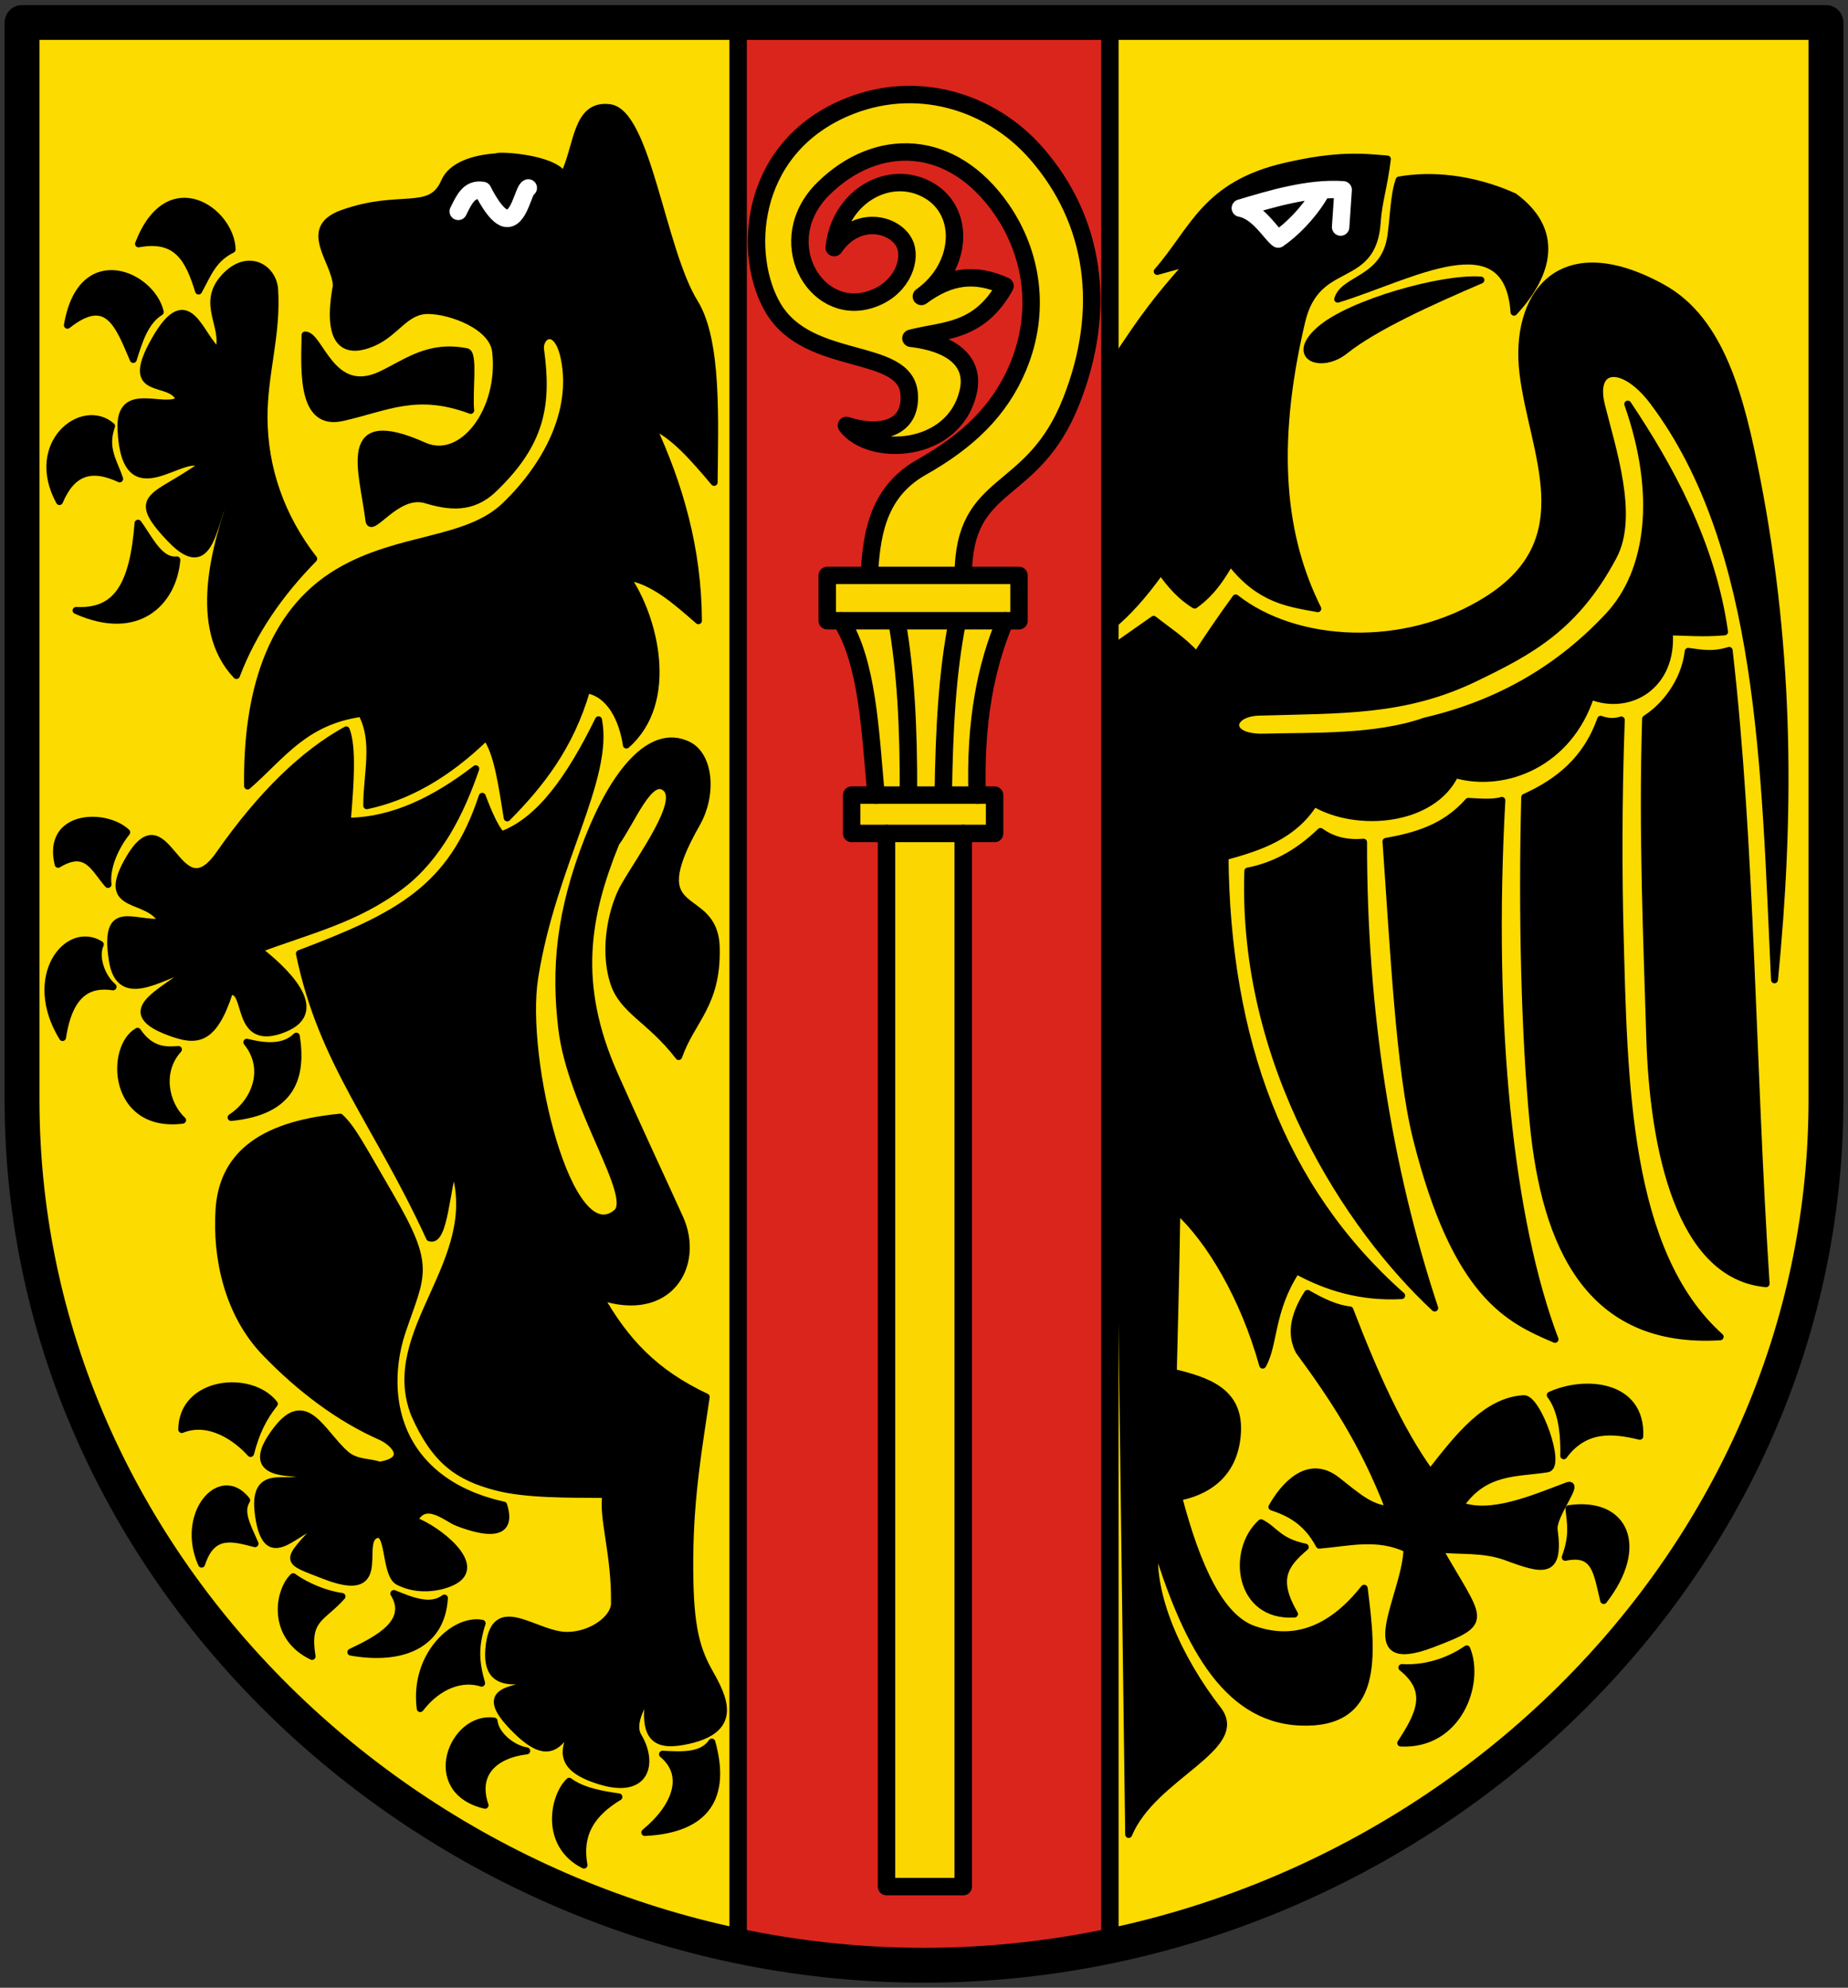
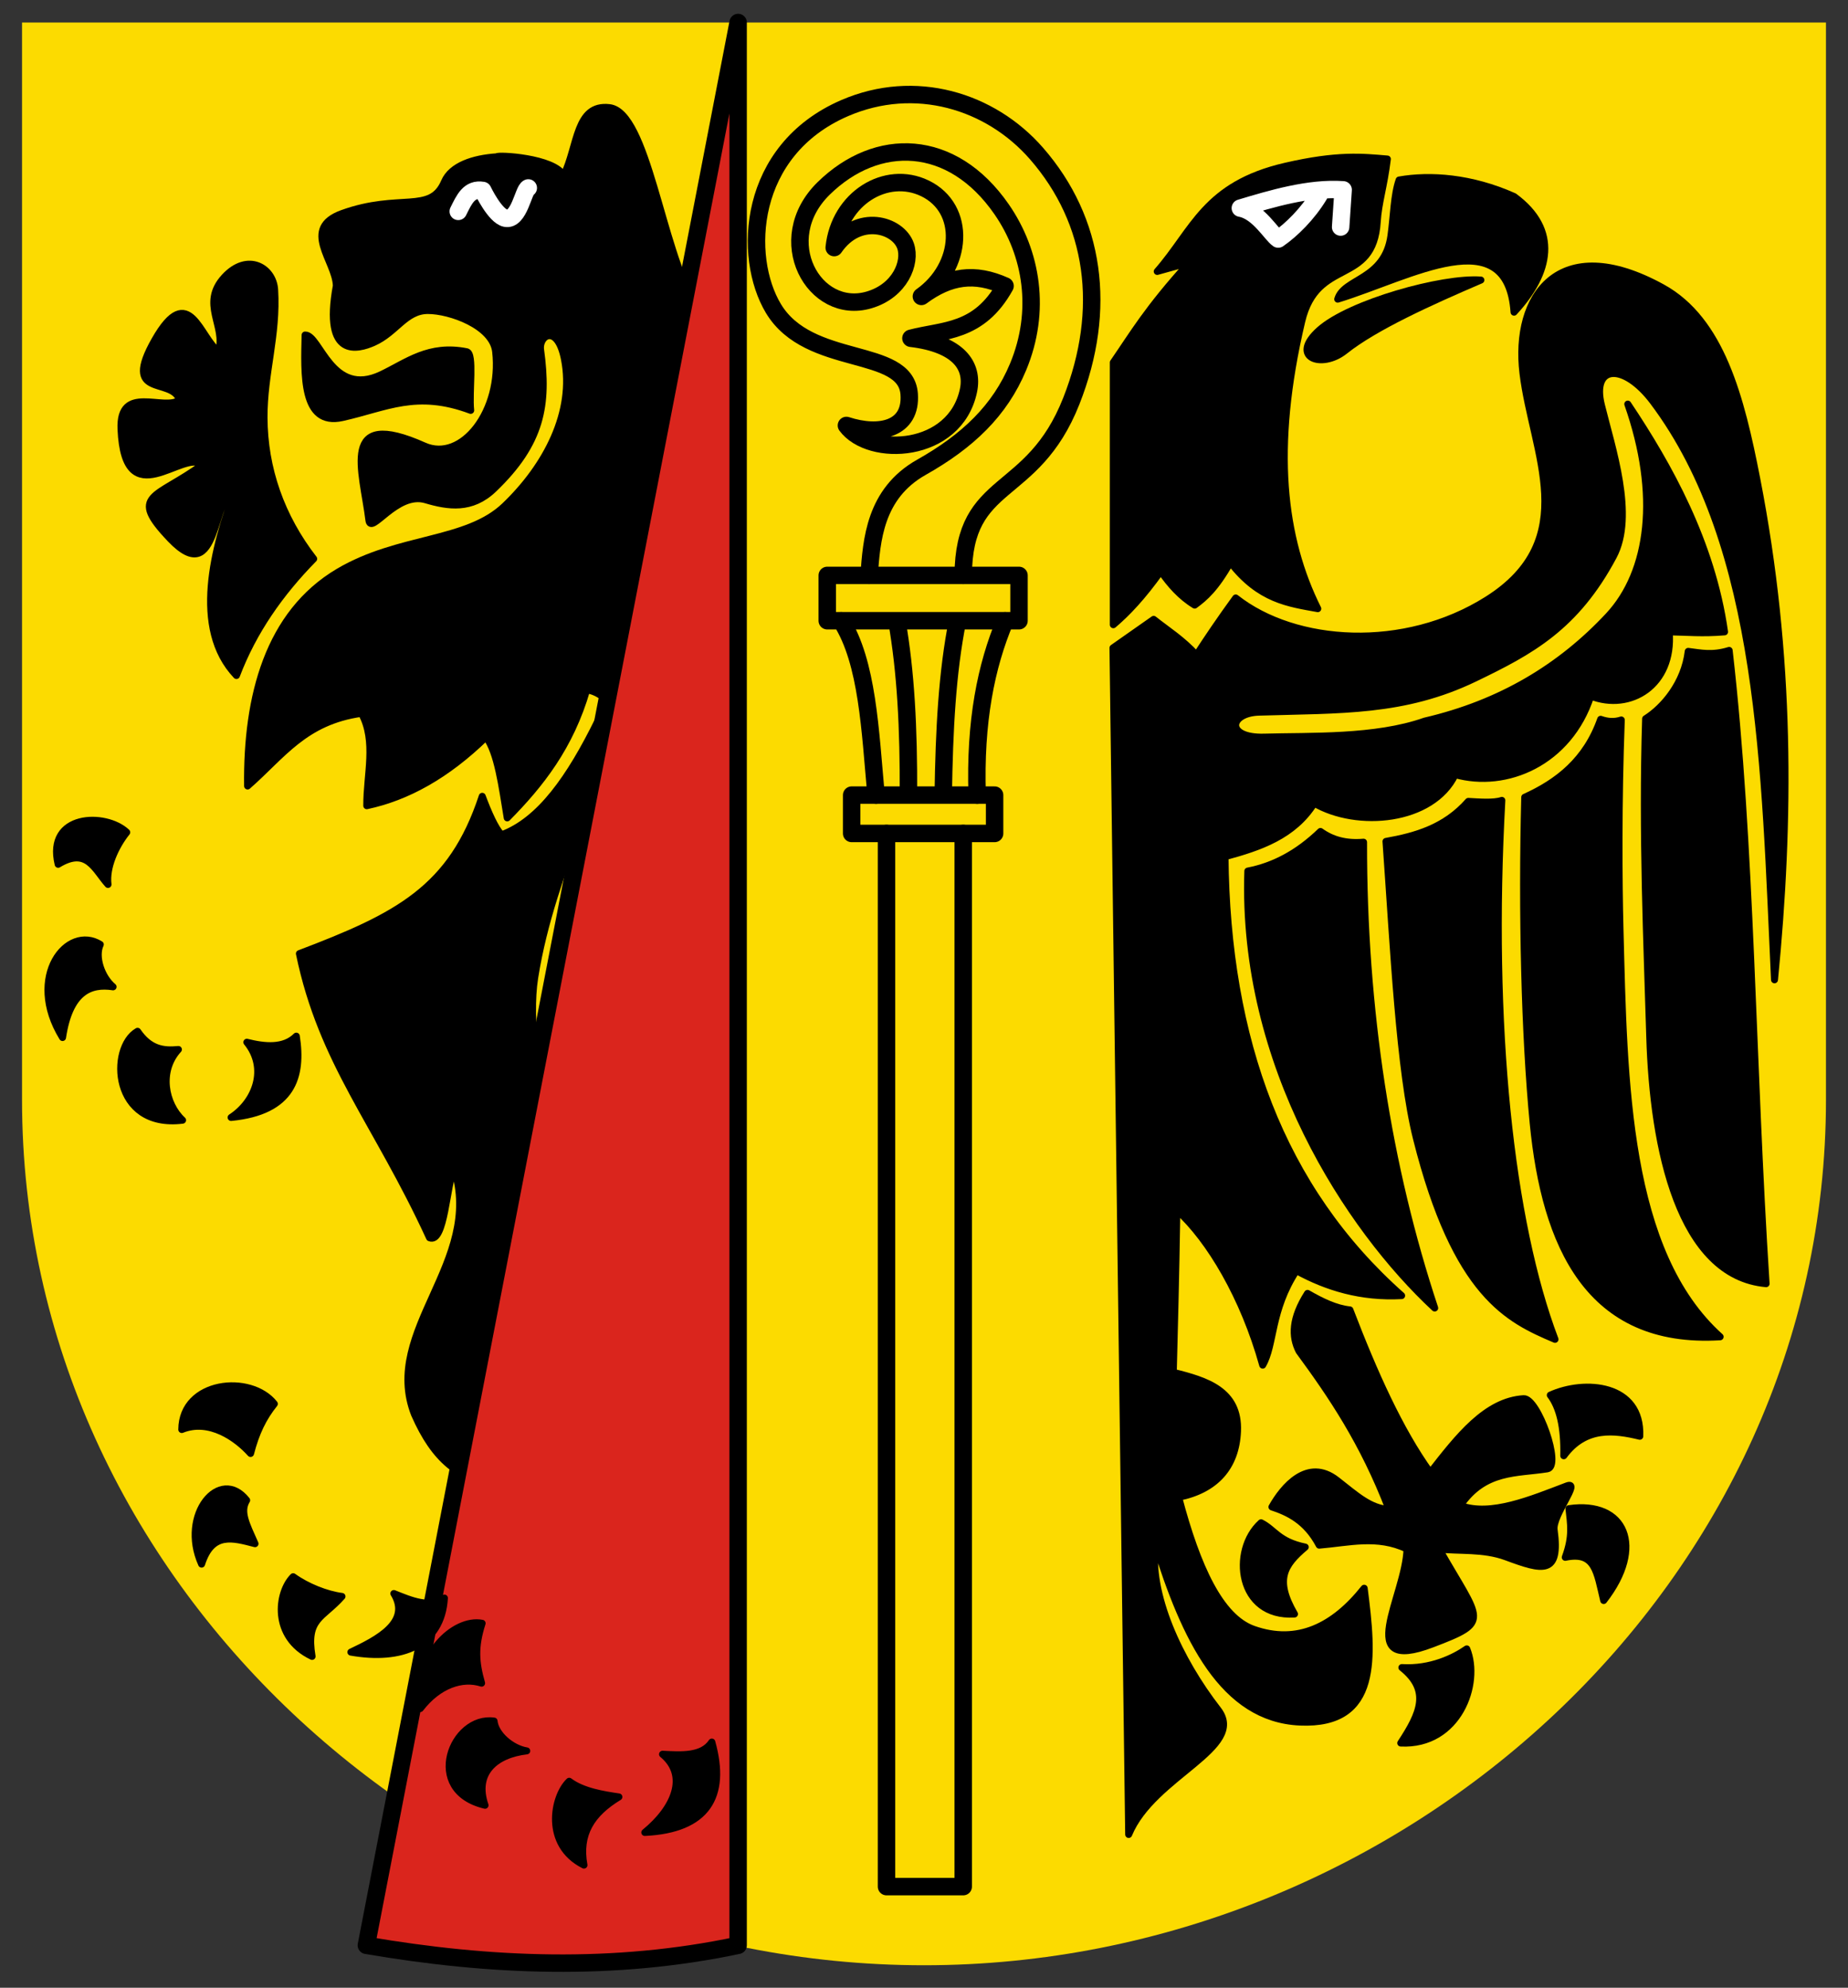
<svg xmlns="http://www.w3.org/2000/svg" height="570" width="530">
  <rect width="100%" height="100%" fill="#333333" stroke="none" />
  <path style="fill:#fcdb00;fill-opacity:1;stroke:none;stroke-width:10;stroke-linecap:round;stroke-linejoin:round;stroke-miterlimit:4;stroke-dasharray:none;stroke-opacity:1" d="M6.32 6.454V315.37c0 138.214 120.612 248.176 258.68 248.176S523.68 453.584 523.68 315.37V6.454Z" />
  <path d="M161.657 50.332c4.138-8.42 3.425-20.616 13.14-19.465 10.86 1.287 15.009 40.75 24.423 55.931 6.753 10.89 5.75 33.668 5.592 51.527-5.916-6.998-11.832-13.848-17.748-16.124 7.807 16.902 13.13 35.046 13.241 55.796-6.578-5.741-13.135-11.588-20.652-12.631 7.991 11.383 14.28 35.751-.01 48.281-1.15-7.614-4.787-14.755-11.37-15.846-4.712 16.291-13.313 27.135-22.803 36.736-1.496-9.06-2.736-18.761-6.088-23.185-11.398 11.1-22.795 17.272-34.193 19.692-.06-8.92 2.855-18.434-1.51-26.493-16.373 2.307-22.661 12.075-32.672 20.839-.314-25.764 5.989-49.518 26.12-61.42 17.277-10.215 36.674-8.393 47.655-18.907 11.993-11.482 20.058-27.019 17.102-42.048-2.021-10.278-7.402-6.836-6.842-2.727 2.151 15.794.305 26.76-13.49 39.97-6.285 6.02-12.994 4.983-19.442 3.07-8.423-2.498-15.757 10.346-16.31 5.84-1.757-14.276-8.612-32.239 15.824-21.313 10.916 4.88 22.42-10.138 20.528-27.02-.83-7.415-13.013-11.798-19.443-11.793-6.46.005-9.03 6.298-15.597 9.199-4.327 1.91-14.561 4.92-10.647-16.31-.227-7.133-10.254-16.404 1.685-20.715 16.483-5.952 25.331.208 29.314-9.086 1.996-4.657 8.321-6.732 15.016-7.164.077-.61 16.454.226 19.177 5.366z" style="fill:#000;stroke:#000;stroke-width:2;stroke-linecap:round;stroke-linejoin:round;stroke-miterlimit:4;stroke-dasharray:none;stroke-opacity:1" />
  <path d="M133.845 100.865c2.248.446.583 11.514 1.148 16.812-15.614-5.815-24.098-.777-36.81 2.064-11.645 2.602-10.948-12.541-10.68-23.67 4.295-.135 7.53 18.185 21.882 11.328 7.363-3.517 13.578-8.697 24.46-6.534zM89.964 160.25c-9.355-12.06-14.189-25.92-14.242-40.512-.047-12.627 3.852-23.631 3.047-36.66-.392-6.363-7.745-10.826-14.388-3.618-7.026 7.623.524 14.061-1.685 21.273-5.305-3.568-8.467-20.482-18.265-3.267-9.695 17.035 4.81 10.52 7.071 17.21-4.449 3.385-17.374-4.73-16.797 8.424 1.104 25.143 17.885 5.498 23.35 10.16-13.335 9.762-21.475 8.431-9.148 21.325 14.011 14.654 11.852-13.153 18.73-14.513-6.255 16.7-12.626 40.12.176 53.636 4.812-12.696 12.519-23.655 22.15-33.459z" style="fill:#000;stroke:#000;stroke-width:2;stroke-linecap:round;stroke-linejoin:round;stroke-miterlimit:4;stroke-dasharray:none;stroke-opacity:1" />
-   <path d="M50.716 160.56c-5.053.516-7.967-6.304-11.126-10.523-1.421 18.25-6.298 25.586-17.764 25.014 17.665 7.952 27.838-2.3 28.89-14.491zm-14.15 86.484c11.52-20.732 14.045 15.608 26.379-2.17 12.117-17.307 24.235-28.884 36.353-35.579 1.95 5.034 1.185 15.497.3 26.204 13.371-.121 25.4-6.29 36.849-15.06-4.235 12.484-10.765 25.417-21.262 33.406-13.137 9.999-26.844 12.956-41.17 18.42 6.82 5.26 20.484 17.52 7.463 22.75-14.542 5.84-9.775-12.122-15.65-10.595-4.684 14.416-9.537 14.402-17.22 11.556-17.69-6.552 1.812-12.767 5.964-18.595-8.83 2.743-20.433 11.278-22.4-2.295-2.399-16.564 6.008-9.888 14.338-10.646-3.81-7.859-17.95-2.988-9.944-17.396zM144.447 431.6c-11.034-2.45-18.389-7.127-23.275-12.676-10.04-11.4-9.298-26.761-5.863-36.99 5.64-16.798 8.674-18.27-3.432-39.061-8.614-14.794-10.87-19.294-14.326-22.513-24.006 2.31-33.782 11.92-34.73 26.482-.894 13.704 2.441 29.84 13.24 41.056 10.072 10.46 21.345 18.855 33.046 24.022 4.089 1.806 8.578 6.843-.3 8.238-2.786-1.07-6.6-.48-9.701-3.207-6.886-6.055-11.325-18.065-19.8-6.964-9.468 12.404 1.157 12.376 8.921 12.58-3.136 5.558-16.528-4.072-14.037 12.341 2.46 16.21 11.124 2.902 17.696 2.109-10.507 11.21-10.353 10.338 1.323 14.864 18.485 7.163 9.633-8.926 14.213-11.556 4.517-2.595 2.745 11.125 6.842 13.23 5.96 3.061 12.593 1.556 15.795-.103 8.833-4.578-4.573-14.996-11.267-17.458 3.2-6.434 9.292-.567 12.447.634 14.513 5.526 14.703-.352 13.208-5.027z" style="fill:#000;stroke:#000;stroke-width:2;stroke-linecap:round;stroke-linejoin:round;stroke-miterlimit:4;stroke-dasharray:none;stroke-opacity:1" />
  <path d="M194.651 302.964c3.658-10.505 11.192-14.874 10.76-31.299-.458-17.427-21.889-6.821-5.592-35.516 4.76-8.379 3.76-19.554-2.532-22.564-10.706-5.12-21.2 8.125-28.59 26.917-8.303 21.107-9.6 37.464-7.588 54.4 2.665 22.438 21.275 48.193 15.722 52.85-13.608 11.413-27.197-43.889-23.484-67.382 5.127-32.45 21.599-56.992 18.306-73.97-8.158 16.65-16.83 28.947-27.824 32.995-1.84-2.015-3.681-6.155-5.522-11.049-8.742 26.545-24.206 34.399-52.437 45.107 6.506 31.469 22.105 48.345 37.325 81.483 4.398 1.797 4.856-15.483 7.04-19.764 8.56 26.624-20.716 46.34-11.392 70.33 5.974 13.608 12.73 18.085 23.547 20.92 8.422 2.207 20.799 2.053 31.412 2.12-1.236 6.358 2.664 17.038 2.43 31.35-.067 4.086-6.315 9-13.522 9.062-9.283.079-21.122-12.103-22.502 3.827-.968 11.186 7.19 9.685 15.671 8.238-3.739 4.515-22.387.958-7.711 15.298 11.639 11.372 13.476.659 19.99-7.7-3.747 9.11-12.668 16.983 3.856 22.078 13.493 4.16 15.586-5.199 11.035-12.792-2.434-4.06 2.03-10.275 3.467-13.153-2.823 14.485 2.017 16.336 10.957 14.316 14.68-3.316 10.046-12.346 5.902-19.68-4.155-7.354-5.703-14.711-5.551-32.941.147-17.698 2.63-31.727 4.714-45.854-14.881-7-23.24-16.09-30.472-28.828 20.001 6.69 28.967-9.1 22.885-22.513-4.98-10.983-12.272-26.542-18.73-41.107-11.594-26.15-8.018-45.533.424-66.391 4.675-6.461 9.79-19.948 14.388-15.66 4.28 3.992-6.897 19.242-11.918 27.877-3.443 5.923-6.294 17.886-3.116 27.767 2.635 8.191 10.453 10.541 18.652 21.228zm129.05 223.08c6.927-16.815 34.076-24.876 25.583-35.815-11.11-14.31-19.887-33.258-17.908-47.584 8.434 27.278 19.452 50.192 41.444 51.165 22.826 1.01 20.934-18.75 18.42-38.374-8.667 10.917-19.093 16.22-31.723 11.768-9.525-3.356-16.19-17.79-21.49-37.862 10.537-2.103 16.454-8.605 16.885-18.931.488-11.69-8.98-14.556-18.42-16.885.342-14.268.683-24.806 1.024-46.56 9.48 8.601 19.2 25.06 24.621 44.488 3.401-5.858 2.175-15.663 9.66-27.092 8.841 4.83 18.622 7.78 30.187 7.163-34.585-30.627-50.168-73.415-50.654-125.866 9.972-2.71 19.635-5.935 25.583-15.35 12.246 7.202 33.888 5.338 40.42-8.186 14.568 4.096 32.62-3.38 38.886-22.513 11.25 4.421 23.721-3.04 22.513-18.42 5.132.078 9.502.537 15.861 0-3.644-25.69-15.995-47.738-27.753-65.315 9.122 25.961 6.301 48.048-5.504 60.71-13.644 14.635-30.852 25.121-52.7 30.188-14.19 5.016-32.964 4.224-46.05 4.605-11.199.327-10.158-6.901-1.534-7.163 23.453-.711 41.573.077 61.91-9.721 16.11-7.762 28.934-14.643 39.759-34.968 6.206-11.654-.408-31.056-3.432-43.315-2.878-11.668 6.405-12.247 14.838-1.023 31.317 41.678 31.977 105.953 34.792 165.775 4.48-45.676 4.873-92.586-5.116-143.774-4.515-23.139-10.124-45.418-27.118-54.747-29.722-16.317-42.563 2.592-39.909 24.56 2.776 22.97 17.235 47.65-10.233 64.979-23.791 15.009-55.128 12.933-72.143-.512-4.554 6.26-8.056 11.468-11.256 16.373-4.093-4.476-8.187-6.988-12.28-10.233l-11.67 8.187z" style="fill:#000;stroke:#000;stroke-width:2;stroke-linecap:round;stroke-linejoin:round;stroke-miterlimit:4;stroke-dasharray:none;stroke-opacity:1" />
  <path d="M377.936 174.54c-10.056-20.155-13.23-45.798-4.605-82.377 4.386-18.6 20.516-9.982 21.663-28.617.335-5.459 1.931-9.993 2.897-17.943-7.282-.623-14.311-1.366-29.164 2.046-23.218 5.334-26.392 18.271-36.84 30.188l9.21-2.558c-12.194 13.491-16.027 20.294-21.804 28.652v75.213c3.955-3.364 8.304-7.91 13.618-15.35 2.676 3.805 5.689 7.273 9.721 9.722 2.922-2.138 5.968-4.771 10.233-12.28 8.357 10.792 16.714 11.778 25.071 13.303z" style="fill:#000;stroke:#000;stroke-width:2;stroke-linecap:round;stroke-linejoin:round;stroke-miterlimit:4;stroke-dasharray:none;stroke-opacity:1" />
  <path d="M385.699 100.587c8.62-6.883 24.733-14.156 39.01-20.28-11.012-.826-37.606 6.576-46.297 14.327-8.778 7.827.561 11.324 7.287 5.953z" style="fill:#000;stroke:#000;stroke-width:2;stroke-linecap:round;stroke-linejoin:round;stroke-miterlimit:4;stroke-dasharray:none;stroke-opacity:1" />
  <path d="M434.218 89.517c10.416-11.266 13.043-23.599 0-33.17-12.295-5.503-24.103-6.291-32.958-4.729-1.505 4.262-1.564 10.34-2.346 15.986-1.764 12.732-13.492 12.118-15.262 18.182 20.98-6.431 48.71-22.87 50.566 3.731zm72.292 278.587c-4.155-64.15-4.17-125.49-10.594-181.593-4.864 1.516-8.181.711-11.742.272-1.08 9.037-7.03 16.057-12.218 19.318-1.047 33.104.423 65.21 1.185 91.21.943 32.192 8.567 68.599 33.37 70.793z" style="fill:#000;stroke:#000;stroke-width:2;stroke-linecap:round;stroke-linejoin:round;stroke-miterlimit:4;stroke-dasharray:none;stroke-opacity:1" />
  <path d="M493.332 383.33c-27.022-24.271-27.584-72.919-28.714-116.543-.362-13.973-.518-36.638.361-60.335-1.973.656-3.946.519-5.918-.19-4.128 11.703-12.25 18.05-21.773 22.352-.858 32.951-.018 68.367 2.43 93.493 3.407 34.942 15.9 63.533 53.614 61.223z" style="fill:#000;stroke:#000;stroke-width:2;stroke-linecap:round;stroke-linejoin:round;stroke-miterlimit:4;stroke-dasharray:none;stroke-opacity:1" />
  <path d="M445.971 384.064c-12.788-33.678-18.824-89.711-15.247-154.551-2.436.809-6.408.46-9.612.29-6.684 7.564-15.031 9.951-23.62 11.477 2.186 30.546 3.845 65.663 8.744 85.186 11.301 45.043 26.423 51.936 39.735 57.598zm-34.503-8.983c-13.422-40.398-20.481-85.466-20.404-133.577-5.177.44-9.049-.717-12.36-3.076-6.453 6.238-13.413 9.94-20.831 11.354-1.861 55.75 29.057 102.495 53.595 125.3zm-24.322.538c6.886 17.955 14.256 34.458 23.06 46.658 7.98-10.223 15.965-20.56 26.782-21.2 4.023-.238 10.996 19.448 6.802 20.115-8.773 1.396-18.003.28-24.984 10.522 8.735 3.207 20.334-1.751 30.558-5.623 4.26-1.613-4.216 8.429-3.641 12.61 1.798 13.09-3.299 11.635-13.784 7.747-6.518-2.416-13.669-1.58-19.21-2.268 11.893 20.93 15.117 20.74-1.996 27.257-22.644 8.623-7.558-13.83-7.214-27.257-8.512-4.06-16.663-1.797-25.175-1.097-3.715-7.025-8.925-9.425-13.556-10.956 3.177-5.657 10.21-14.242 18.607-7.674 5.878 4.597 9.517 8.022 14.997 8.409-7.41-19.32-16.51-32.722-25.82-45.388-2.205-4.237-2.106-9.461 2.427-16.587 4.05 2.328 8.098 4.314 12.147 4.732zm83.136 36.239c.607-15.056-15.842-16.294-25.666-11.794 2.664 3.503 4.045 9.145 3.866 17.386 6.248-8.49 14.623-7.325 21.8-5.592z" style="fill:#000;stroke:#000;stroke-width:2;stroke-linecap:round;stroke-linejoin:round;stroke-miterlimit:4;stroke-dasharray:none;stroke-opacity:1" />
-   <path d="M211.69 6.454h106.62v551.37c-35.54 7.52-71.08 6.092-106.62 0z" style="opacity:1;fill:#da251d;fill-opacity:1;stroke:#000;stroke-width:5;stroke-linecap:round;stroke-linejoin:round;stroke-miterlimit:4;stroke-dasharray:none;stroke-opacity:1" />
-   <path style="fill:#000;stroke:#000;stroke-width:2;stroke-linecap:round;stroke-linejoin:round;stroke-miterlimit:4;stroke-dasharray:none;stroke-opacity:1" d="M45.96 89.47c-4.43 2.712-6.148 8.577-7.741 13.6-4.146-9.639-7.27-19.008-18.884-9.808 3.93-23.456 24.148-14.594 26.624-3.791Zm20.61-17.932c-5.588 2.722-7.052 7.313-9.619 11.917-2.75-8.809-5.939-15.63-17.225-13.529 8.544-22.196 26.58-9.468 26.844 1.612zm-34.576 50.643c-2.277 6.42.65 10.14 2.321 15.138-8.361-3.905-13.74-1.804-17.262 6.502-9.105-16.666 6.577-28.911 14.941-21.64z" />
+   <path d="M211.69 6.454v551.37c-35.54 7.52-71.08 6.092-106.62 0z" style="opacity:1;fill:#da251d;fill-opacity:1;stroke:#000;stroke-width:5;stroke-linecap:round;stroke-linejoin:round;stroke-miterlimit:4;stroke-dasharray:none;stroke-opacity:1" />
  <path d="M151.512 53.892c-1.413.5-2.595 9.497-6.53 8.683-3.026-.625-6.513-7.96-6.513-7.96-3.931-.657-5.311 2.527-7.042 6.001" style="fill:none;stroke:#fff;stroke-width:5;stroke-linecap:round;stroke-linejoin:round;stroke-miterlimit:4;stroke-dasharray:none;stroke-opacity:1" />
  <path style="fill:#000;stroke:#000;stroke-width:2;stroke-linecap:round;stroke-linejoin:round;stroke-miterlimit:4;stroke-dasharray:none;stroke-opacity:1" d="M84.98 297.119c-3.596 3.589-9.075 3.03-14.187 1.75 6.069 7.457 2.572 16.95-4.514 21.57 17.637-1.72 20.51-11.75 18.7-23.32zm-56.214-26.288c-1.654 3.497.348 9.382 3.67 12.147-6.522-.979-12.496 1.305-14.498 14.538-10.721-17.494 1.433-32.564 10.828-26.685zm7.584-32.161c-3.19 3.975-5.996 10.05-5.373 14.952-3.878-4.336-5.997-10.81-14.302-5.78-3.5-14.478 13.586-14.948 19.674-9.173zm3.103 57.06c3.493 5.078 7.263 5.648 11.713 5.215-5.695 6.226-3.84 15.59 1.2 20.277-20.227 2.51-21.095-20.792-12.913-25.492zm88.003 162.523c-4.046 3.071-9.612.654-14.505-1.303 5.008 8.208-4.675 13.184-12.319 16.806 14.38 2.529 26.002-1.8 26.824-15.503zm-56.712-28.051c-2.006 3.307-.112 6.809 2.394 12.461-6.385-1.648-12.322-3.48-15.32 5.856-6.42-14.229 5.275-28.03 12.926-18.317zm7.936-27.64c-3.191 3.975-5.273 8.242-6.82 14.229-3.878-4.336-11.786-10.086-19.73-6.865.083-13.967 19.737-16.034 26.55-7.364zm5.402 49.569c3.914 2.828 9.54 5.093 14.002 5.655-5.57 6.328-10.42 6.18-8.58 17.2-11.66-5.575-9.897-18.424-5.422-22.855zm120.068 47.411c-2.825 4.221-8.874 3.75-14.139 3.493 7.41 6.129 3.494 15.435-5.086 22.435 17.675-.846 23.635-10.171 19.224-25.928zm-62.455-6.018c.372 3.85 5.106 7.878 9.376 8.55-8.996 1.055-15.15 6.322-11.963 15.596-17.962-4.246-9.356-25.827 2.587-24.146zm-3.425-28.04c-2.193 6.851-1.837 11.223-.15 17.172-5.537-1.785-12.371.5-17.602 7.29-1.97-15.23 9.77-26.023 17.753-24.462zm24.978 45.301c3.856 2.907 9.795 3.838 14.246 4.492-7.87 4.766-11.63 10.67-10.015 19.553-11.544-5.812-8.795-19.707-4.23-24.045zm296.682-51.83c11.988-15.425 6.196-28.676-9.961-26.341.447 4.378 1.215 7.741-1.064 13.956 8.673-1.816 9.061 4.27 11.025 12.385zm-58.2 40.868c16.469.829 23.046-17.007 18.93-26.999-3.603 2.527-10.38 5.859-18.608 5.36 8.242 6.573 5.305 13.087-.322 21.639zm-30.477-36.99c-16.179 1.014-18.375-18.226-9.585-26.172 3.929 1.983 4.963 5.393 12.672 6.975-6.127 5.155-8.798 9.371-3.087 19.197z" />
  <path d="m384.488 65.108.724-10.673c-9.769-.693-20.622 2.583-29.486 5.246 5.213.932 8.884 7.557 10.853 8.864 3.76-2.582 8.478-7.202 11.759-12.663" style="fill:none;stroke:#fff;stroke-width:5;stroke-linecap:round;stroke-linejoin:round;stroke-miterlimit:4;stroke-dasharray:none;stroke-opacity:1" />
  <path style="fill:#fcdb00;fill-opacity:.973;stroke:#000;stroke-width:5;stroke-linecap:round;stroke-linejoin:round;stroke-miterlimit:4;stroke-dasharray:none;stroke-opacity:1" d="M248 559h22V257h9v-11h-5c-.688-21.14 2.56-37.032 8-50h4v-13h-16c.135-28.327 19.783-21.552 31-50 10.405-26.388 6.84-51.71-10-71-13.229-15.154-34.87-21.697-55-13-27.963 12.081-29.288 42.71-20.444 57.455 10.237 17.067 37.959 10.8 38.944 24.545.723 10.091-8.496 12.103-18 9 6.747 9.182 31.157 8.188 35-10 1.514-7.166-2.916-13.381-16.5-15 9.297-2.442 19.477-1.449 27-15-8.701-3.907-15.932-2.95-24 3 11.995-8.464 12.983-25.223 1-31-11.111-5.356-24.572 2.888-26 17 6.917-10.027 18.349-6.587 20.465-.476 1.641 4.737-1.551 12.85-10.465 15.476-15.768 4.646-28.06-17.27-13-32 15.267-14.932 36.759-14.57 51 6 8.747 12.633 11.4 29.199 4.74 45.195-5.234 12.57-14.476 21.322-27.74 28.805-13.441 7.583-14.248 21.02-15 31h-12v13h4c7.574 11.955 8.312 31.505 10 50h-7v11h10z" transform="translate(6.249 -18)" />
  <path style="fill:none;stroke:#000;stroke-width:5;stroke-linecap:round;stroke-linejoin:round;stroke-miterlimit:4;stroke-dasharray:none;stroke-opacity:1" d="M268.362 196c-2.957 14.851-3.812 31.152-4.093 50m-13.303-50c2.58 14.777 3.397 30.545 3.325 50M248 257h22m4-11h-29m-10-50h47m-39-13h27" transform="translate(6.249 -18)" />
-   <path d="M6.32 6.454V315.37c0 138.214 120.612 248.176 258.68 248.176S523.68 453.584 523.68 315.37V6.454Z" style="fill:none;fill-opacity:1;stroke:#000;stroke-width:10;stroke-linecap:round;stroke-linejoin:round;stroke-miterlimit:4;stroke-dasharray:none;stroke-opacity:1" />
</svg>